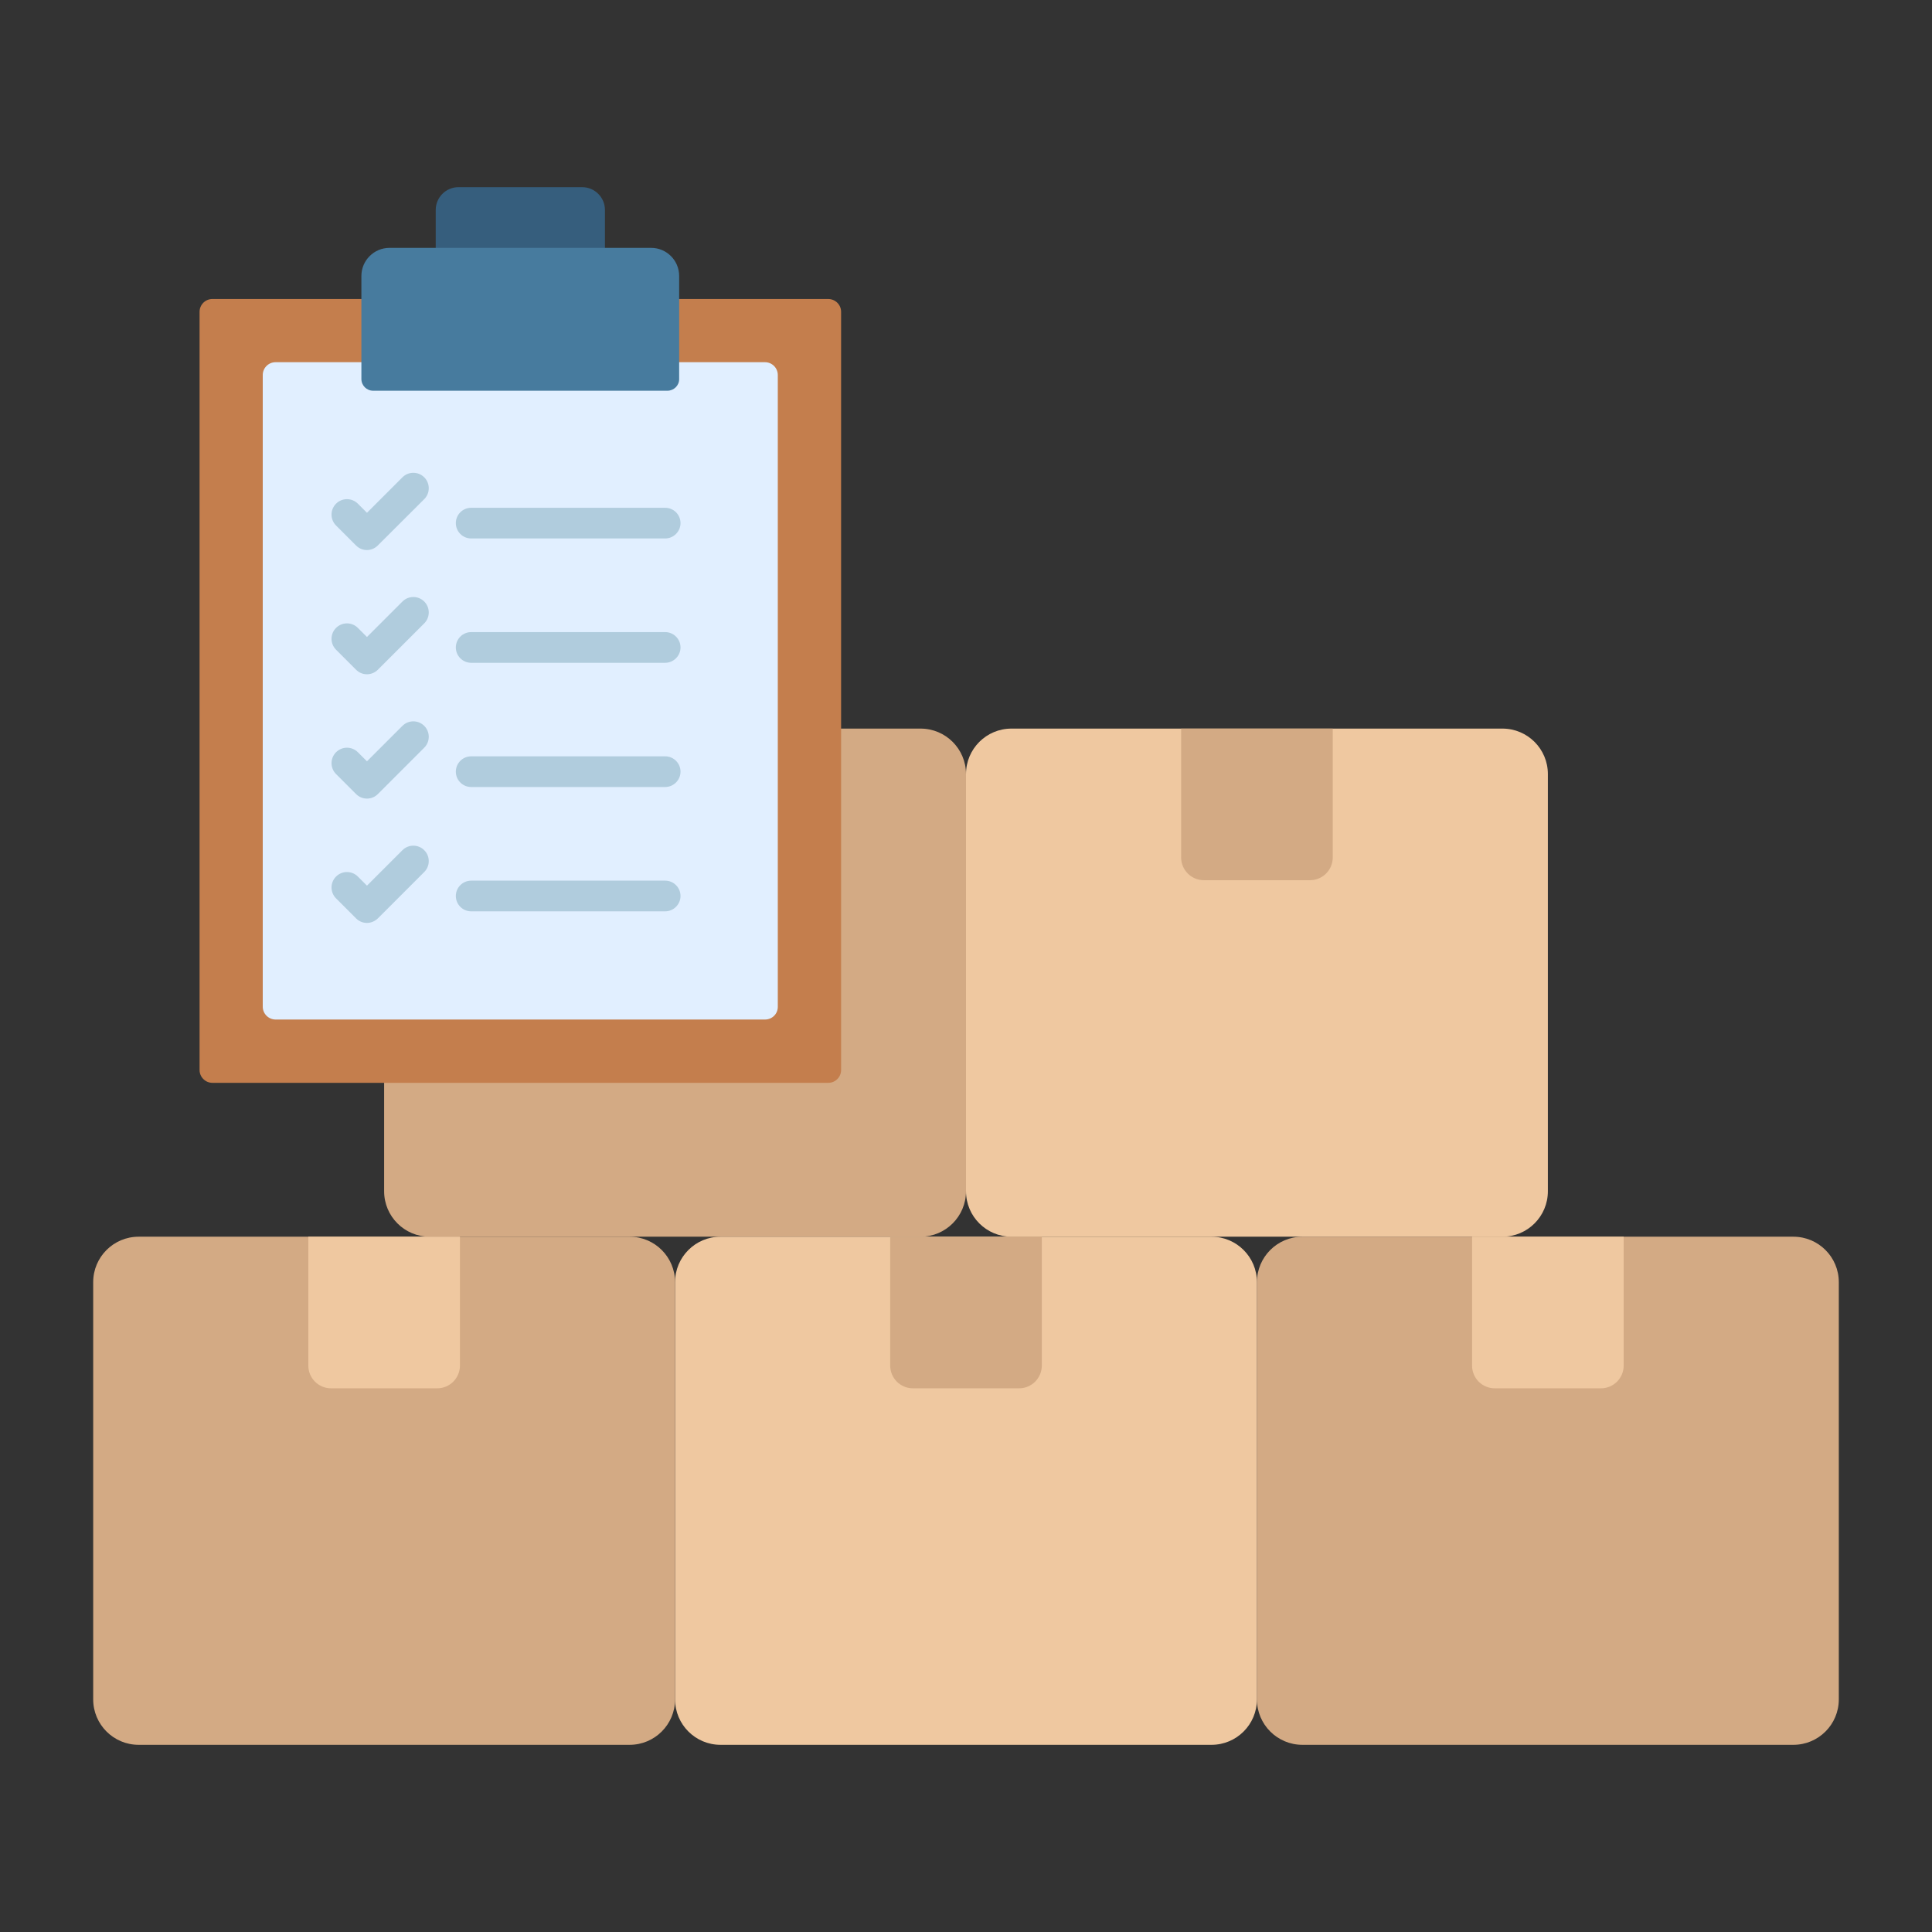
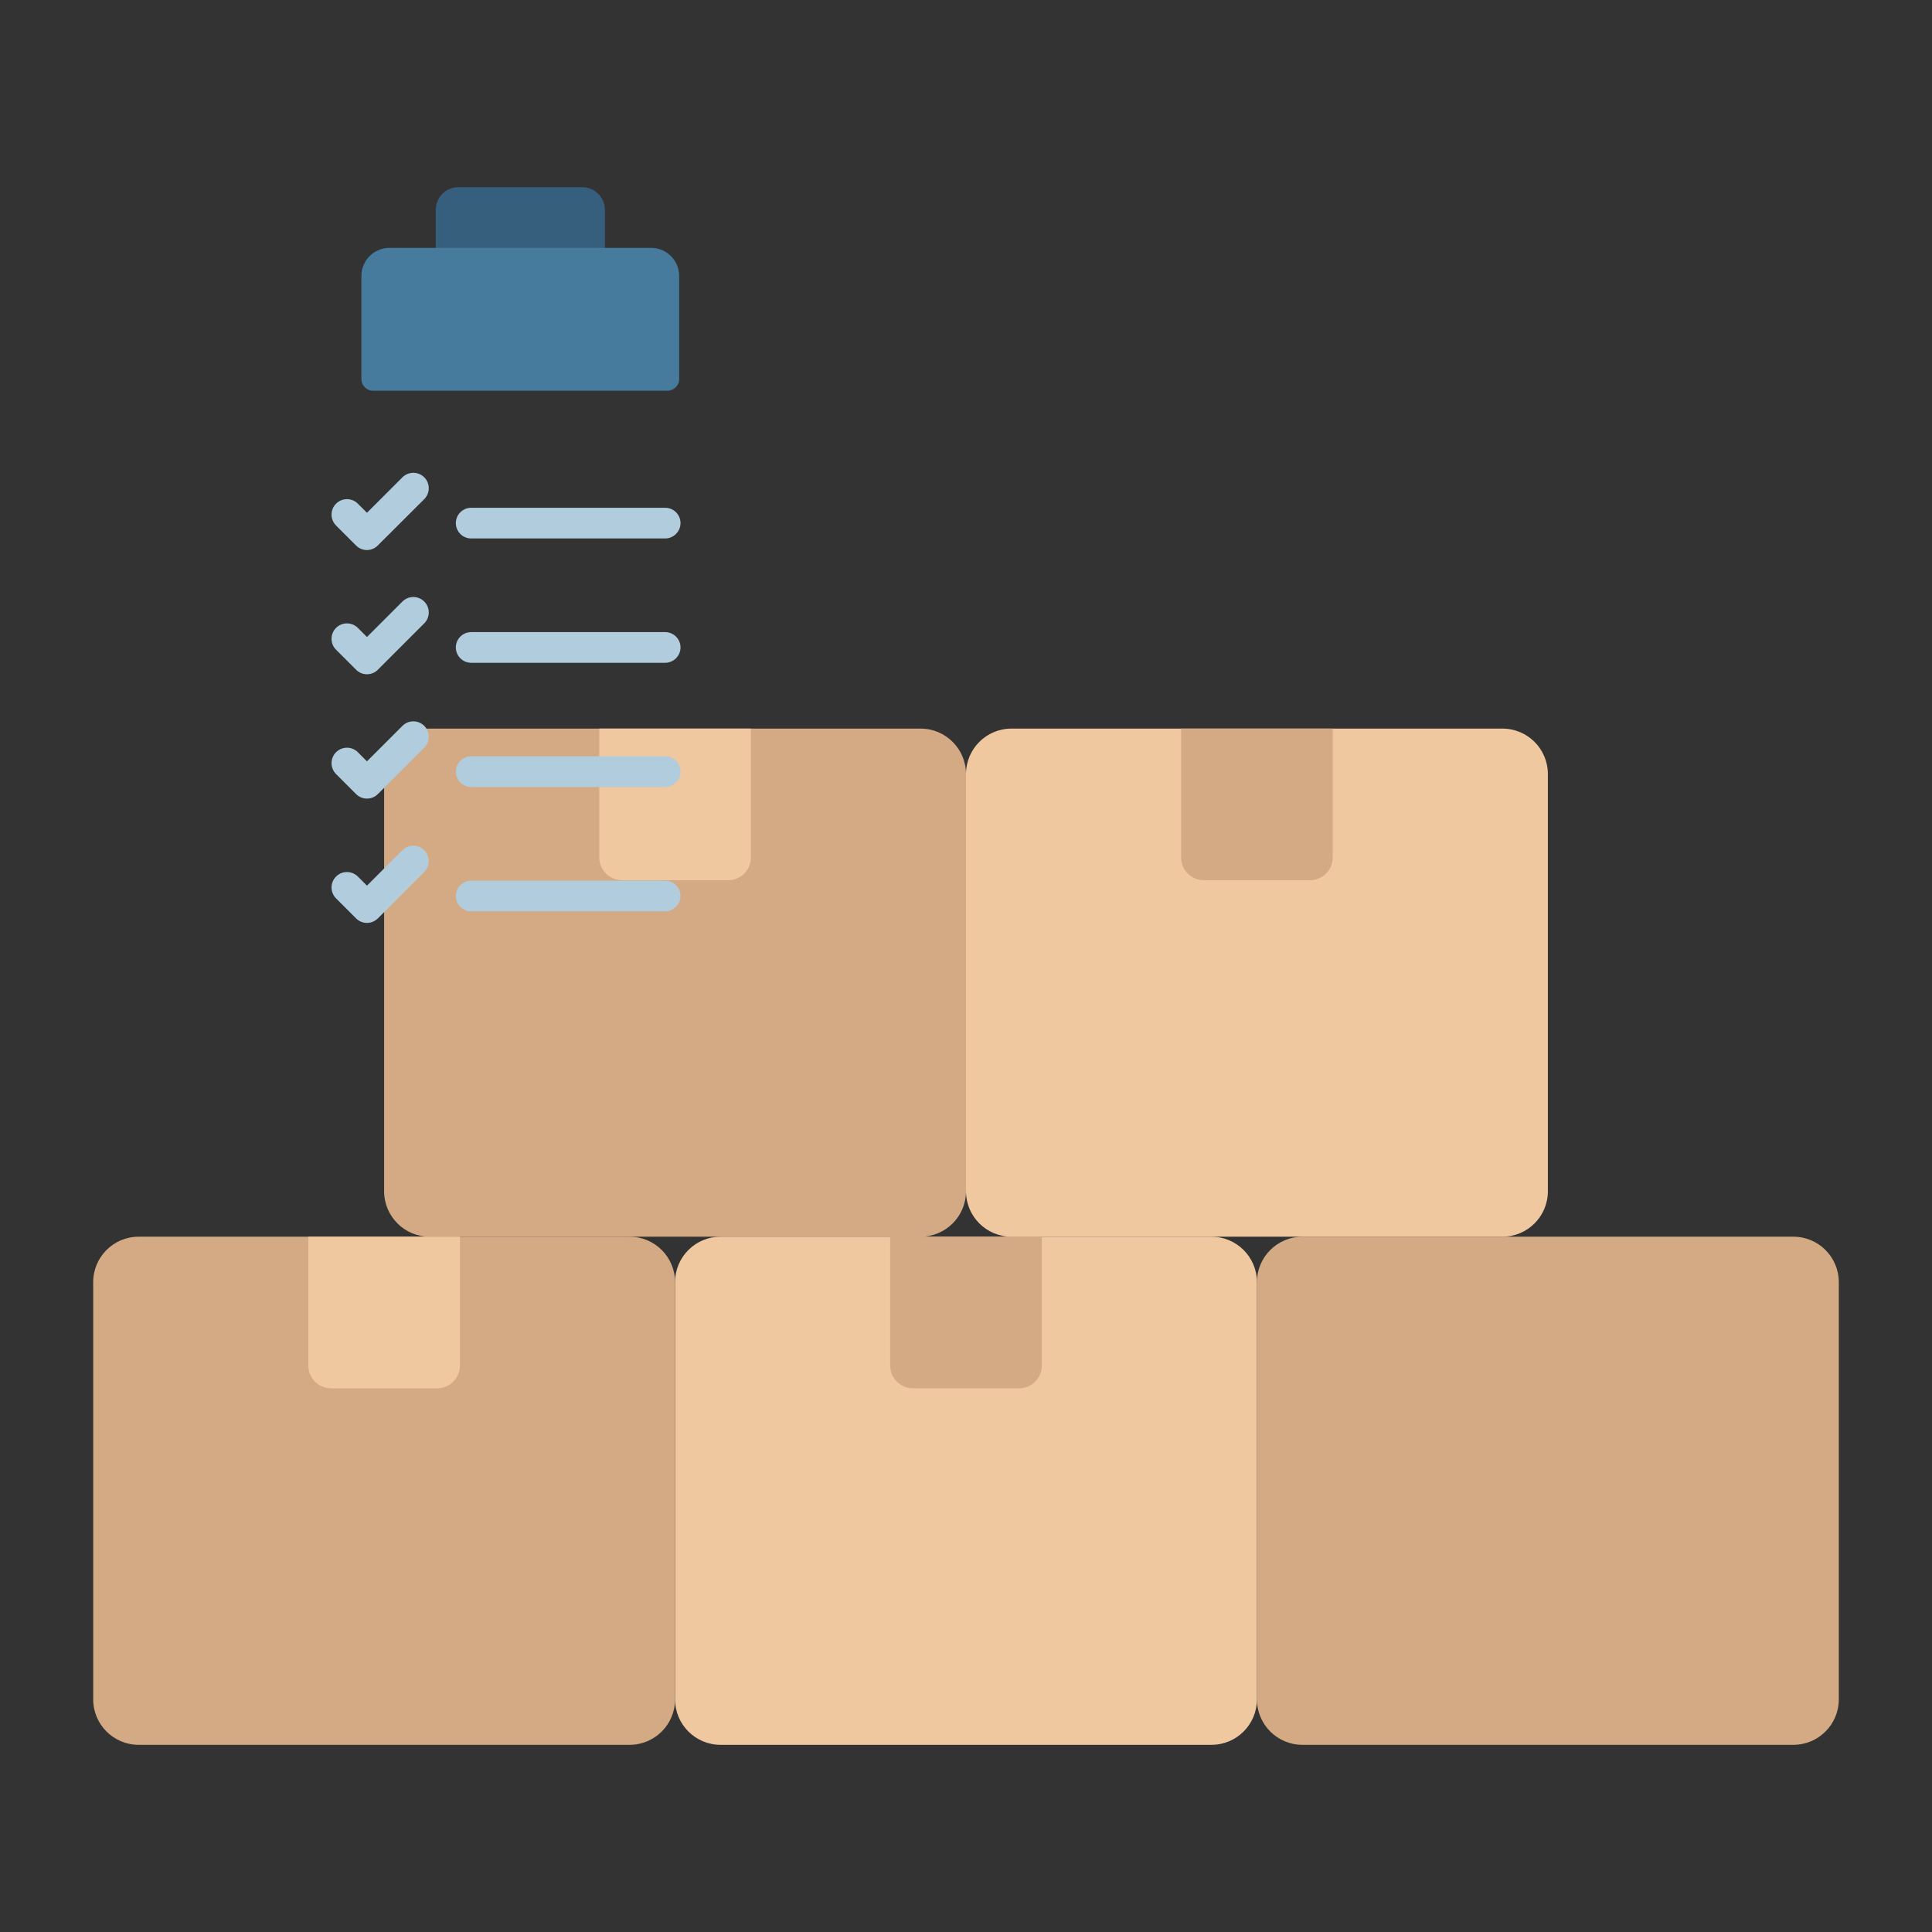
<svg xmlns="http://www.w3.org/2000/svg" id="Layer_1" height="512" viewBox="0 0 1700 1700" width="512">
  <rect x="0" y="0" width="1700" height="1700" fill="#333333" stroke="none" />
  <g>
    <g>
      <path d="m1578 1535.3h-432c-22.1 0-40-17.9-40-40v-367.1c0-22.1 17.9-40 40-40h432c22.1 0 40 17.9 40 40v367.1c0 22.1-17.9 40-40 40z" fill="#d3aa84" />
-       <path d="m1408.7 1221.6h-93.4c-11.1 0-20-8.9-20-20v-113.4h133.4v113.4c0 11-8.9 20-20 20z" fill="#efc8a0" />
    </g>
    <g>
      <path d="m1322 1088.2h-432c-22.1 0-40-17.9-40-40v-367.1c0-22.1 17.9-40 40-40h432c22.1 0 40 17.9 40 40v367.1c0 22.1-17.9 40-40 40z" fill="#efc8a0" />
      <path d="m1152.7 774.5h-93.4c-11.1 0-20-9-20-20v-113.4h133.4v113.4c0 11-8.9 20-20 20z" fill="#d3aa84" />
    </g>
    <g>
      <path d="m810 1088.2h-432c-22.1 0-40-17.9-40-40v-367.1c0-22.1 17.9-40 40-40h432c22.1 0 40 17.9 40 40v367.1c0 22.1-17.9 40-40 40z" fill="#d3aa84" />
      <path d="m640.7 774.5h-93.4c-11 0-20-9-20-20v-113.4h133.4v113.4c0 11-8.9 20-20 20z" fill="#efc8a0" />
    </g>
    <g>
      <path d="m1066 1535.3h-432c-22.1 0-40-17.9-40-40v-367.1c0-22.1 17.9-40 40-40h432c22.1 0 40 17.9 40 40v367.1c0 22.1-17.9 40-40 40z" fill="#efc8a0" />
      <path d="m896.7 1221.6h-93.4c-11 0-20-8.9-20-20v-113.4h133.4v113.4c0 11-8.9 20-20 20z" fill="#d3aa84" />
    </g>
    <g>
      <path d="m554 1535.3h-432c-22.1 0-40-17.9-40-40v-367.1c0-22.1 17.9-40 40-40h432c22.1 0 40 17.9 40 40v367.1c0 22.1-17.9 40-40 40z" fill="#d3aa84" />
      <path d="m384.7 1221.6h-93.4c-11 0-20-8.9-20-20v-113.4h133.4v113.4c0 11-8.9 20-20 20z" fill="#efc8a0" />
    </g>
    <g>
      <g>
-         <path d="m740.1 274.4v667.1c0 6.2-5 11.3-11.3 11.3h-541.9c-6.2 0-11.3-5.1-11.3-11.3v-667.1c0-6.2 5-11.3 11.3-11.3h541.8c6.3 0 11.4 5 11.4 11.3z" fill="#c47e4d" />
-       </g>
+         </g>
      <g>
-         <path d="m673.2 897.1h-430.7c-6.2 0-11.3-5.1-11.3-11.3v-555.8c0-6.2 5-11.3 11.3-11.3h430.6c6.2 0 11.3 5 11.3 11.3v555.8c.1 6.3-5 11.3-11.2 11.3z" fill="#e1efff" />
        <g>
          <g>
            <path d="m585.3 473.8h-170.7c-7.5 0-13.5-6.1-13.5-13.5 0-7.5 6.1-13.5 13.5-13.5h170.7c7.5 0 13.5 6.1 13.5 13.5s-6.1 13.5-13.5 13.5z" fill="#b0ccdd" />
          </g>
          <g>
            <path d="m322.9 484c-3.6 0-7-1.4-9.6-4l-17.6-17.6c-5.3-5.3-5.3-13.9 0-19.2s13.9-5.3 19.2 0l8 8 31.2-31.2c5.3-5.3 13.9-5.3 19.2 0s5.3 13.9 0 19.2l-40.9 40.8c-2.5 2.5-5.9 4-9.5 4z" fill="#b0ccdd" />
          </g>
        </g>
        <g>
          <g>
            <path d="m585.3 583.2h-170.7c-7.5 0-13.5-6.1-13.5-13.5 0-7.5 6.1-13.5 13.5-13.5h170.7c7.5 0 13.5 6.1 13.5 13.5s-6.1 13.5-13.5 13.5z" fill="#b0ccdd" />
          </g>
          <g>
            <path d="m322.9 593.3c-3.5 0-6.9-1.3-9.6-4l-17.6-17.6c-5.3-5.3-5.3-13.9 0-19.2s13.9-5.3 19.2 0l8 8 31.2-31.2c5.3-5.3 13.9-5.3 19.2 0s5.3 13.9 0 19.2l-40.8 40.8c-2.7 2.7-6.2 4-9.6 4z" fill="#b0ccdd" />
          </g>
        </g>
        <g>
          <g>
            <path d="m585.3 692.5h-170.7c-7.5 0-13.5-6.1-13.5-13.5 0-7.5 6.1-13.5 13.5-13.5h170.7c7.5 0 13.5 6.1 13.5 13.5s-6.1 13.5-13.5 13.5z" fill="#b0ccdd" />
          </g>
          <g>
            <path d="m322.9 702.7c-3.6 0-7-1.4-9.6-4l-17.6-17.6c-5.3-5.3-5.3-13.9 0-19.2s13.9-5.3 19.2 0l8 8 31.2-31.2c5.3-5.3 13.9-5.3 19.2 0s5.3 13.9 0 19.2l-40.8 40.8c-2.6 2.6-6 4-9.6 4z" fill="#b0ccdd" />
          </g>
        </g>
        <g>
          <g>
            <path d="m585.3 801.9h-170.7c-7.5 0-13.5-6.1-13.5-13.5 0-7.5 6.1-13.5 13.5-13.5h170.7c7.5 0 13.5 6.1 13.5 13.5s-6.1 13.5-13.5 13.5z" fill="#b0ccdd" />
          </g>
          <g>
            <path d="m322.9 812.1c-3.6 0-7-1.4-9.6-4l-17.6-17.6c-5.3-5.3-5.3-13.9 0-19.2s13.9-5.3 19.2 0l8 8 31.2-31.2c5.3-5.3 13.9-5.3 19.2 0s5.3 13.9 0 19.2l-40.8 40.8c-2.6 2.5-6 4-9.6 4z" fill="#b0ccdd" />
          </g>
        </g>
      </g>
      <path d="m532.3 247.5h-148.9v-62.8c0-11 9-20 20-20h108.9c11 0 20 9 20 20z" fill="#365e7d" />
      <path d="m587.3 343.8h-259c-5.7 0-10.3-4.6-10.3-10.3v-90.7c0-13.6 11.1-24.7 24.7-24.7h230.2c13.7 0 24.7 11.1 24.7 24.7v90.7c.1 5.6-4.6 10.3-10.3 10.3z" fill="#477b9e" />
    </g>
  </g>
</svg>